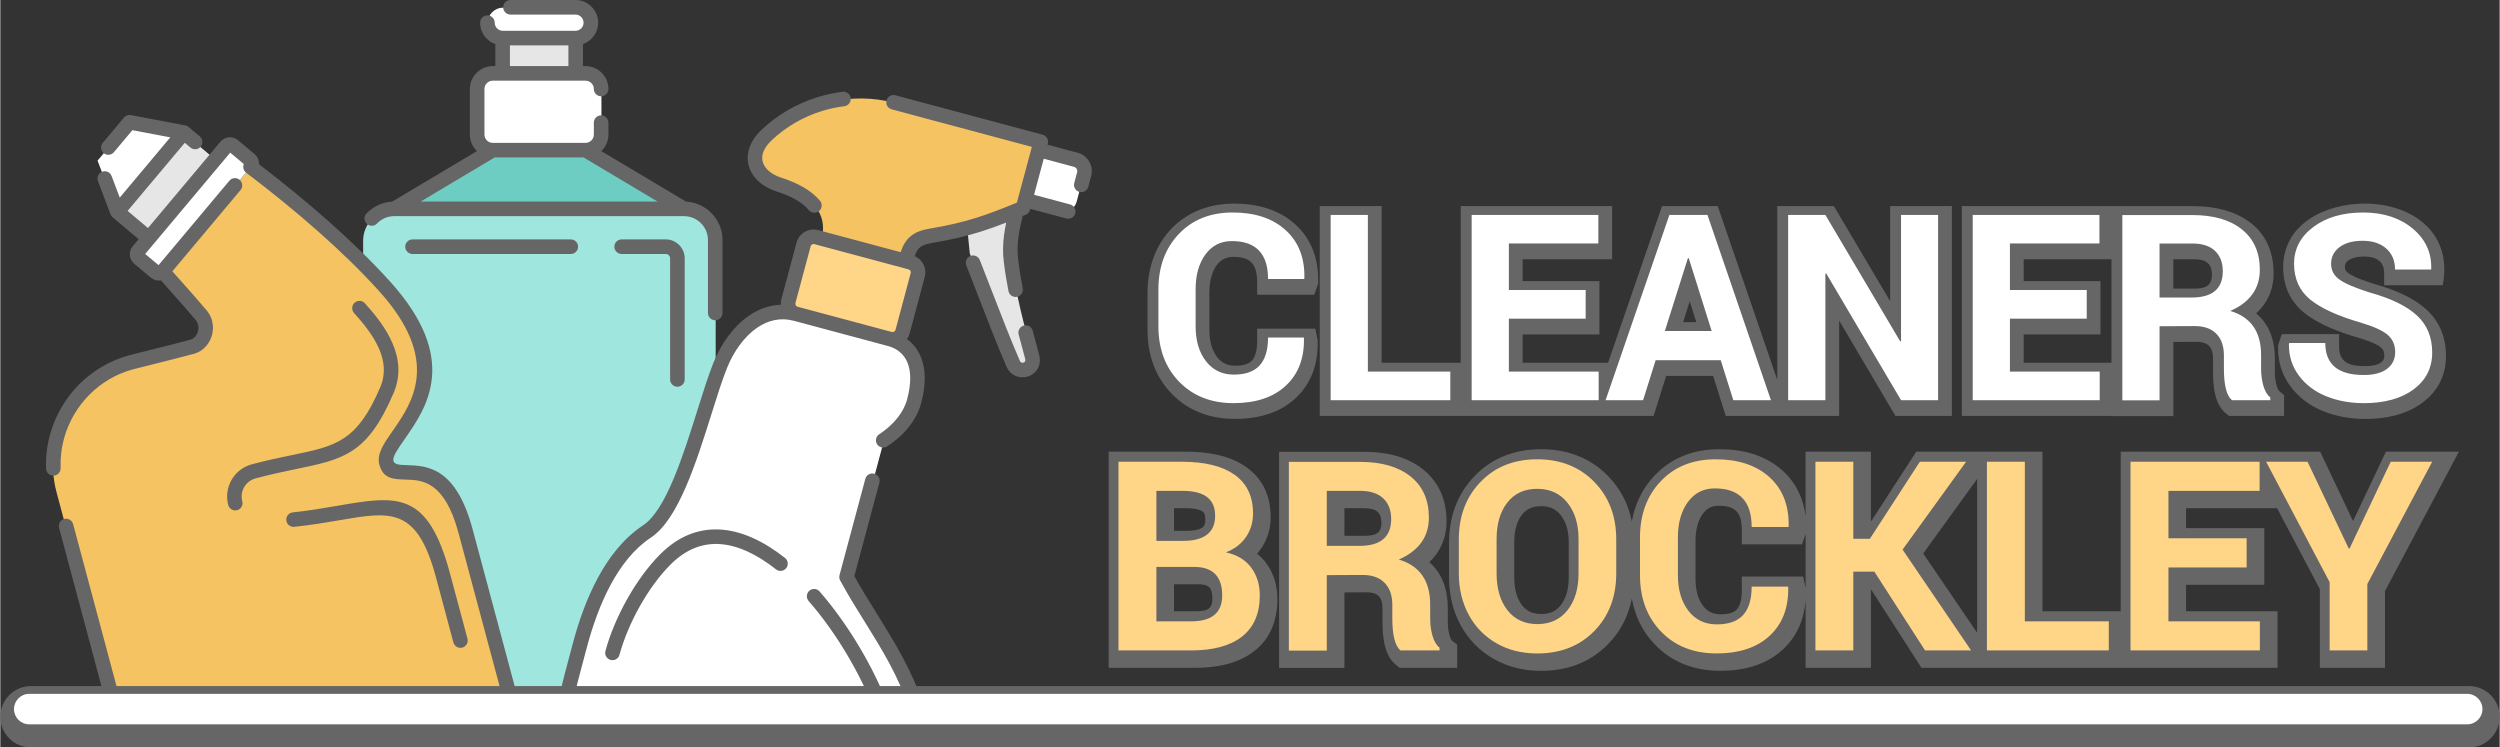
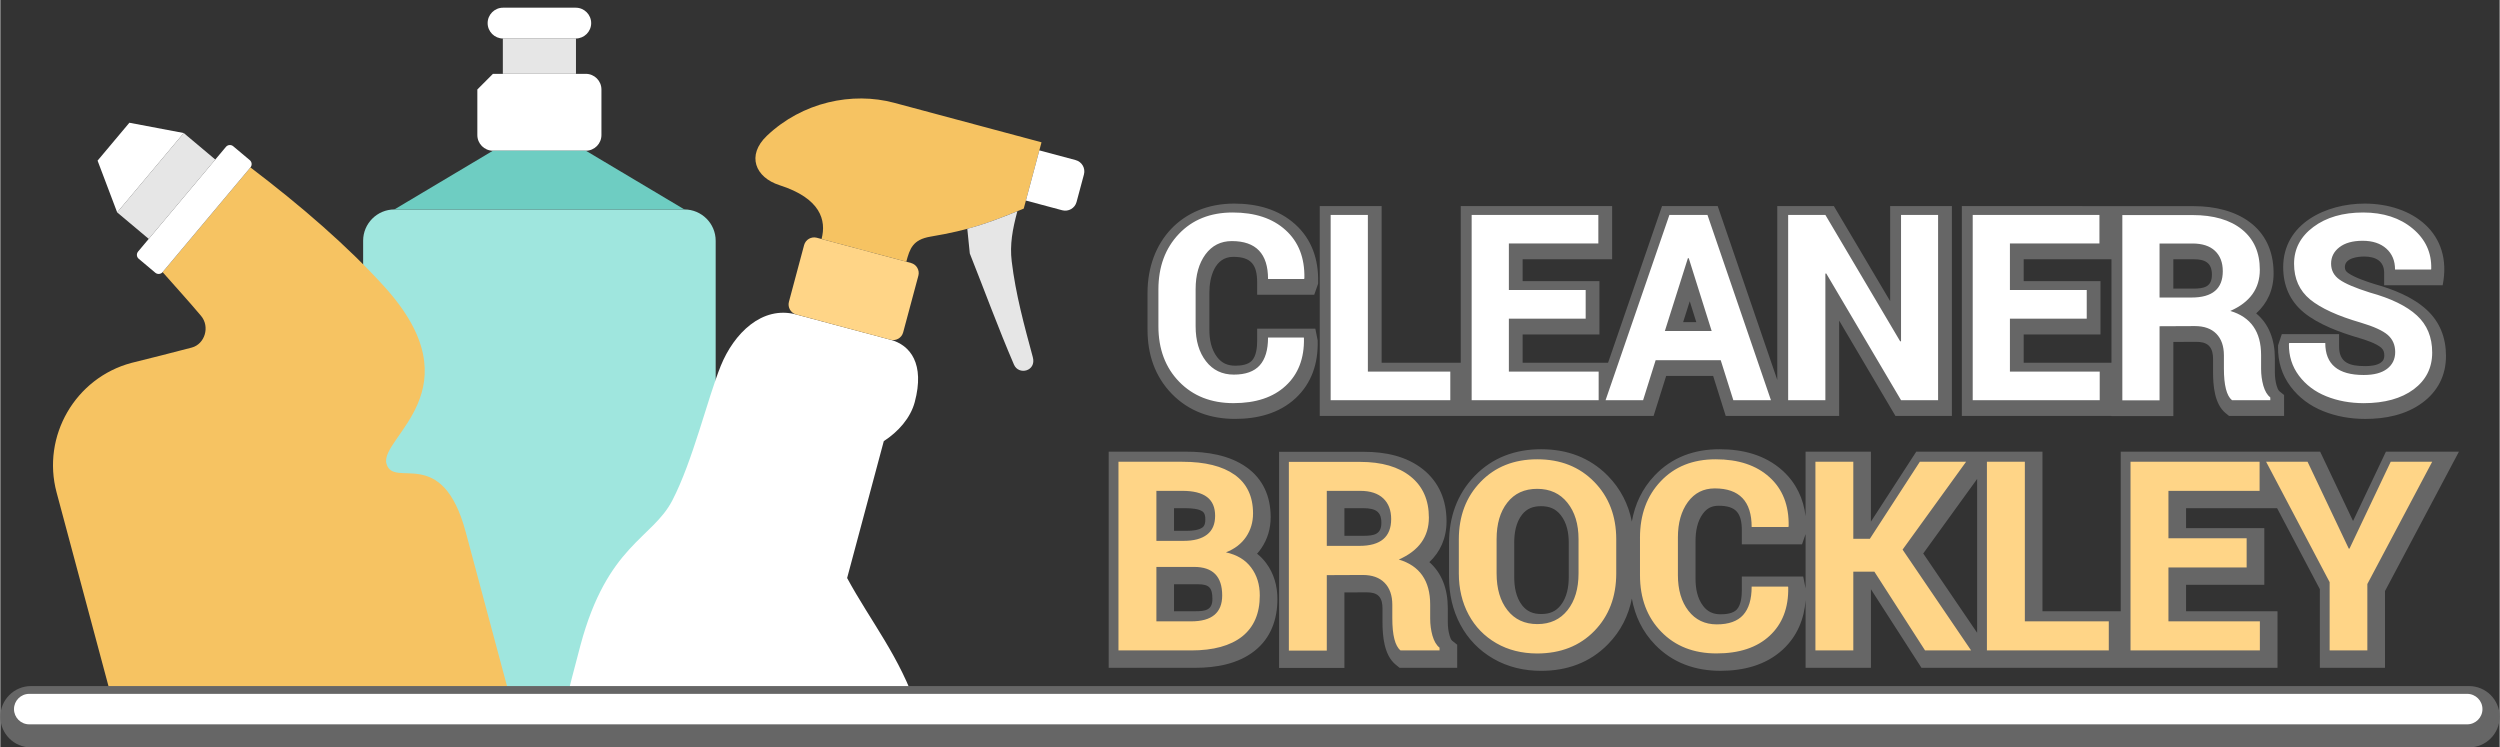
<svg xmlns="http://www.w3.org/2000/svg" xml:space="preserve" width="291px" height="87px" version="1.1" style="shape-rendering:geometricPrecision; text-rendering:geometricPrecision; image-rendering:optimizeQuality; fill-rule:evenodd; clip-rule:evenodd" viewBox="0 0 8086.3 2418.2">
  <rect x="0" y="0" width="8086.3" height="2418.2" fill="#333333" stroke="none" />
  <defs>
    <style type="text/css">
   
    .fil0 {fill:#666666}
    .fil6 {fill:#6ECDC2}
    .fil5 {fill:#9FE6DE}
    .fil4 {fill:#E6E6E6}
    .fil7 {fill:#F6C362}
    .fil8 {fill:#FFD587}
    .fil3 {fill:white}
    .fil9 {fill:#666666;fill-rule:nonzero}
    .fil1 {fill:#FFD587;fill-rule:nonzero}
    .fil2 {fill:white;fill-rule:nonzero}
   
  </style>
  </defs>
  <g id="Layer_x0020_1">
    <g id="_2810067296400">
      <path class="fil0" d="M7269.8 1461.3l235.7 0 106.4 224.4 106.4 -224.4 236.2 0 -239.2 451 0 248.3 -210.8 0 0 -254.4 -138.2 -261.9 -294.6 0 0 64.5 253.1 0 0 183.3 -253.1 0 0 85.5 295.8 0 0 183 -1151.9 0 -163.5 -254.2 0 254.2 -211.4 0 0 -218.9c-4.5,60.9 -26.9,116.3 -73.3,159.5 -55.5,51.4 -128.3,69.1 -202.3,69.1 -81,0 -153.9,-25.3 -210.8,-83.8 -41.7,-42.8 -65.7,-94 -75.7,-150.1 -10.8,55.2 -35.6,105.4 -77.1,147.8 -58.5,60 -133.2,86.2 -216.5,86.2 -54.6,0 -107.1,-11.9 -154.6,-39.3 -45.6,-26.4 -81.5,-63.2 -106.4,-109.7 -25.7,-47.9 -36.9,-100.3 -36.9,-154.5l0 -110c0,-82.3 25.2,-157.1 82.8,-216.9 58,-60.1 132.3,-86.6 215.2,-86.6 83.3,0 157.6,26.5 216.1,86.3 41.5,42.4 66.4,92.5 77.4,147.7 9.7,-55.5 33.2,-106.4 73.9,-149.2 56.1,-59.2 128.8,-84.8 209.7,-84.8 74.9,0 147.5,18.1 204.1,69.3 44.3,40.1 67.5,91 74.4,147.4l0 -208.8 211.4 0 0 226.3 146.7 -226.3 408.3 0 0 516.3 253.2 0 0 -516.3 409.5 0zm-874.1 88.3l-174.4 241.1 174.4 256.6 0 -497.7zm-555 178.4l-11.6 33.2 -194.7 0 0 -44.4c0,-55.8 -17.8,-80.5 -74.9,-80.5 -22.3,0 -38,7.9 -51.2,25.9 -18.5,25.2 -23.7,57.6 -23.7,88.1l0 122.2c0,30.9 5.5,63.2 24.8,88.2 14.6,19 32.8,26.8 56.6,26.8 16.9,0 40.2,-2.4 52.4,-15.8 13.6,-15 16,-42.8 16,-62l0 -44.4 198.6 0 7.7 38.4 0 -175.7zm-1774.7 63.4c10.8,8.6 20.5,18.5 29.2,30.1 25.5,34.2 36.6,74.2 36.6,116.7 0,66 -21.1,125.9 -73.8,167.6 -53.9,42.7 -125.3,54.8 -192.3,54.8l-279.8 0 0 -699.3 250.8 0c66.9,0 139.4,10.8 195.1,50.4 54.3,38.6 78.2,95.6 78.2,161.3 0,36.5 -9.7,70.8 -30.3,100.9 -4.2,6.2 -8.8,12 -13.7,17.5zm557.4 27.3c40.2,35.2 59.7,86.6 59.7,148.8l0 45.3c0,14.7 1.7,29.3 5.8,43.5 1.2,4.2 4.3,13.4 7.9,16.3l16.7 13.4 0 74.6 -186.4 0 -12.2 -9.9c-38.3,-31 -43.1,-93.3 -43.1,-138.9l0 -43.4c0,-13.8 -2.1,-29.7 -12.2,-40 -9.8,-10 -25.4,-12 -38.8,-12l-72.2 0.3 0 244.4 -211.4 0 0 -699.3 275.2 0c67.9,0 137.4,13.8 191.4,57.4 52.2,42.3 75.2,100.8 75.2,167.4 0,55 -20.5,99 -55.6,132.1zm-826.1 -174.4l0 73 43.7 0c14.5,0 36.6,-1.7 48.7,-11.1 7.8,-6 8.9,-16.4 8.9,-25.7 0,-9 -1,-19.5 -8.7,-25.4 -12.2,-9.3 -38.6,-10.8 -53.2,-10.8l-39.4 0zm0 246l0 87.3 68.4 0c32.6,0 55.8,-3.4 55.8,-39.4 0,-36.1 -10.2,-47.9 -46.4,-47.9l-77.8 0zm551.3 -246l0 89.2 61.4 0c34.6,0 58.2,-4.4 58.2,-42.3 0,-12.8 -2.2,-25.8 -11.9,-34.9 -10.7,-10.1 -29.9,-12 -43.9,-12l-63.8 0zm725.8 222.6l0 -111c0,-31.7 -6,-64.5 -26.3,-89.8 -16.5,-20.7 -37.1,-28.4 -63.1,-28.4 -25.5,0 -45.9,7.2 -61.8,27.5 -19.8,25.4 -25.2,59.4 -25.2,90.7l0 111c0,31.9 5.6,65.9 25.7,91.7 16,20.4 36.4,28 61.9,28 26,0 46.5,-7.7 62.7,-28.3 20.3,-25.6 26.1,-59.5 26.1,-91.4z" />
      <path class="fil1" d="M3862.4 1834.2l-122.1 0 0 176.1 112.7 0c66.8,0 100.2,-28 100.2,-83.8 0,-61.6 -30.3,-92.3 -90.8,-92.3zm-122.1 -246.1l0 161.8 88.1 0c33.2,0 58.5,-6.8 75.9,-20.4 17.4,-13.5 26,-33.7 26,-60.7 0,-27.1 -8.6,-47.3 -26,-60.6 -17.4,-13.4 -44.1,-20.1 -80.2,-20.1l-83.8 0zm112.7 516.3l-235.4 0 0 -610.4 206.5 0c73.3,0 129.8,14 169.4,42.1 39.6,28.2 59.5,69.9 59.5,125.2 0,28.6 -7.7,53.9 -22.6,75.9 -15.1,22.1 -36.7,38.8 -65.1,49.9 35.8,7.8 63,24.2 81.6,49.2 18.6,24.9 27.9,55 27.9,90.2 0,58.3 -19,102.5 -57,132.8 -38.2,30 -93,45.1 -164.8,45.1zm438.6 0.5l-122.7 0 0 -610.5 230.8 0c69.9,0 124.4,16 163.5,47.6 39.2,31.7 58.7,75.9 58.7,132.8 0,61.7 -32.4,107.1 -97.3,135.5 67.7,20.2 101.5,68.8 101.5,145.4l0 45.4c0,19.5 2.5,38 7.4,55.6 5.1,17.5 12.6,30.6 22.9,38.8l0 8.9 -126.2 0c-17.7,-14.3 -26.6,-49.1 -26.6,-104.3l0 -43.4c0,-30.4 -8.3,-54.1 -25,-71.1 -16.5,-16.9 -40.1,-25.3 -70.6,-25.3l-116.4 0.5 0 244.1zm0 -516.8l0 178 105.7 0c68.4,0 102.6,-28.9 102.6,-86.7 0,-28.6 -8.6,-50.9 -25.7,-67.1 -17.1,-16 -41.9,-24.2 -74.5,-24.2l-108.1 0zm814.5 267.1l0 -111c0,-48.4 -11.9,-87.7 -35.9,-117.6 -23.9,-30 -56.5,-45 -97.9,-45 -41.3,0 -73.5,14.8 -96.7,44.6 -23.2,29.5 -34.6,69 -34.6,118l0 111c0,49.3 11.6,89.1 35.1,119 23.4,30 55.8,45 96.9,45 41.2,0 73.6,-15 97.5,-45 23.7,-29.9 35.6,-69.7 35.6,-119zm122 -110.1l0 110.1c0,75.7 -23.7,137.9 -70.9,186.3 -47.4,48.5 -109,72.6 -184.9,72.8 -49.7,-0.2 -93.8,-11.1 -132.3,-33.4 -38.5,-22.3 -68.4,-53 -89.5,-92.3 -21,-39.2 -31.7,-83.8 -31.7,-133.4l0 -110.1c0,-75.4 23.5,-137.6 70.5,-186.1 46.7,-48.6 108,-73 183.2,-73 75.4,0 136.8,24.4 184.3,73 47.6,48.5 71.3,110.7 71.3,186.1zm438.1 152.9l117.8 0 0.5 2.4c1.3,66.1 -18.8,118.3 -60,156.5 -41,38.2 -98.4,57.2 -172.1,57.2 -73.6,0 -133.3,-23.3 -178.9,-70.3 -45.7,-46.9 -68.6,-108 -68.6,-183l0 -121.2c0,-74.6 22.5,-135.6 67.2,-182.6 44.7,-47.3 103.8,-71 177.5,-71 73.6,0 131.7,19.3 174.3,57.9 42.6,38.5 63.3,91.3 62,158.4l-0.9 2.7 -118.8 0c0,-83.1 -39.8,-124.8 -119.3,-124.8 -36.5,0 -65.4,14.6 -87,44 -21.5,29.5 -32.3,67.5 -32.3,114.4l0 122.2c0,47.5 11.3,85.9 34,115.3 22.6,29.3 53.3,44 91.8,44 38.5,0 67,-10.1 85.2,-30.3 18.3,-20.2 27.6,-50.8 27.6,-91.8zm328.9 -48.5l0 254.9 -122.6 0 0 -610.4 122.6 0 0 249.2 53.6 0 161.6 -249.2 149.7 0 -205.5 284.2 221.7 326.2 -149 0 -164 -254.9 -68.1 0zm555 -355.5l0 516.3 271.6 0 0 94.1 -394.3 0 0 -610.4 122.7 0zm717.6 247.5l0 94.5 -253 0 0 174.3 295.8 0 0 94.1 -418.5 0 0 -610.4 417.6 0 0 94.1 -294.9 0 0 153.4 253 0zm390.5 362.9l-122 0 0 -220.9 -205.5 -389.5 134.1 0 133.3 281 2.4 0 133.3 -281 134.2 0 -209.8 395.6 0 214.8z" />
      <path class="fil0" d="M6830.3 1345.7l-484.1 0 0 -679.1c250.6,0 500.3,0.4 750.6,0.4 137.9,0 258.1,65.3 258.1,217 0,54.6 -20.8,97.7 -56.4,129.9 40.8,33.9 60.5,84.4 60.5,145.9l0 44.5c0,14.9 1.7,29.5 5.8,43.8 1.4,5 4.7,14.4 9,17.9l15 11.9 0 67.8 -178 0 -11 -8.9c-36.5,-29.6 -40.8,-90 -40.8,-133.4l0 -42.6c0,-14.7 -2.5,-31 -13.2,-41.9 -10.4,-10.6 -26.4,-13 -40.7,-12.9l-74.6 0.3 0 239.9 -200.2 0 0 -0.5zm0 -172.2l0 -334.7 -284 0 0 70.8 248.5 0 0 172.5 -248.5 0 0 91.4 284 0zm-1081.2 55.7l0 -562.6 183 0 182.2 307.7 0 -307.7 199.7 0 0 679.1 -182.6 0 -182.1 -308.5 0 308.5 -367 0 -40.7 -129.4 -152 0 -40.7 129.4 -1080.1 0 0 -679.1 200.2 0 0 506.9 256 0 0 -506.9 489.8 0 0 172.2 -289.6 0 0 70.8 248.5 0 0 172.5 -248.5 0 0 91.4 276.5 0 174.6 -506.9 180 0 192.8 562.6zm-1682.8 -165.9l188.2 0 7.6 37.8 0.1 3.6c1.4,70.5 -19.3,135.1 -71.6,183.7 -53.8,49.9 -124.4,66.9 -196.1,66.9 -78.5,0 -149.2,-24.4 -204.3,-81.1 -55.4,-56.9 -78.6,-128.9 -78.6,-207.6l0 -119c0,-166.6 110.6,-288.9 280.1,-288.9 72.5,0 143,17.6 197.9,67.2 53.9,48.8 75.4,114.1 74,185.9l-0.1 6.4 -12.5 35.4 -184.7 0 0 -39.9c0,-56.8 -19.2,-82.7 -77.3,-82.7 -60.3,0 -77.3,66.3 -77.3,115.6l0 120c0,31.2 5.7,63.6 25.2,88.9 15,19.5 33.9,27.7 58.5,27.7 17.8,0 41.4,-2.6 54.2,-16.7 14.1,-15.6 16.7,-43.5 16.7,-63.4l0 -39.8zm3584.5 121.2l1 0c15.6,0 37.7,-1.9 50.7,-11.8 7.9,-6 10.6,-12.7 10.6,-22.7 0,-10.3 -2.5,-18.4 -10.3,-25.2 -16.2,-14 -51.3,-25.5 -71.5,-31.3 -59.5,-17.5 -130.6,-42.9 -179.1,-82.8 -45.2,-37.3 -66.3,-87.9 -66.3,-146.2 0,-141.4 139,-205.8 263.4,-205.8 154.9,0 286.5,95.6 252.5,264.3l-189.2 0 0 -39.9c0,-39.7 -29.1,-53.1 -64.9,-53.1 -21.6,0 -62.3,5.2 -62.3,34 0,9 3.3,14 10.6,19.2 21.5,15.4 62.3,28.6 86.1,36.1 58.6,16.3 122.5,41.2 167.9,82.9 43.2,39.6 62.6,91.3 62.6,149.5 0,62.5 -26.1,114 -76.2,151.2 -53.5,39.6 -119.8,52.5 -185.1,52.5 -46.7,0 -92.7,-7.7 -136.1,-25.2 -42.2,-17 -78,-43.1 -105.4,-79.6 -28.1,-37.3 -41.2,-80.8 -40.5,-127.5l0.1 -6.1 12 -35.9 185.3 0 0 39.8c0,53.9 35.5,63.6 84.1,63.6zm-2184.9 -209.8l-21.4 67.5 42.6 0 -21.2 -67.5zm1564.6 -135.9l0 95 64 0c36,0 60.8,-5.7 60.8,-45.2 0,-38.8 -22.7,-49.8 -58.5,-49.8l-66.3 0z" />
      <path class="fil2" d="M4101.5 1092l115.7 0 0.5 2.4c1.3,64.9 -18.4,116.2 -58.9,153.6 -40.3,37.5 -96.6,56.3 -169,56.3 -72.3,0 -130.8,-23 -175.7,-69.1 -44.8,-46 -67.3,-106 -67.3,-179.7l0 -119c0,-73.3 22.1,-133.1 65.9,-179.3 43.9,-46.4 102,-69.7 174.3,-69.7 72.3,0 129.4,18.9 171.2,56.9 41.9,37.8 62.2,89.6 60.9,155.5l-0.9 2.7 -116.7 0c0,-81.7 -39,-122.6 -117.1,-122.6 -35.8,0 -64.2,14.4 -85.5,43.2 -21,28.9 -31.7,66.3 -31.7,112.3l0 120c0,46.7 11.1,84.3 33.5,113.2 22.1,28.7 52.3,43.3 90.1,43.3 37.8,0 65.7,-10 83.7,-29.9 17.9,-19.8 27,-49.8 27,-90.1zm323 -396.7l0 507 266.7 0 0 92.4 -387.1 0 0 -599.4 120.4 0zm704.7 243l0 92.8 -248.5 0 0 171.2 290.5 0 0 92.4 -410.9 0 0 -599.4 409.9 0 0 92.5 -289.5 0 0 150.5 248.5 0zm477.7 356.4l-40.8 -129.4 -210.5 0 -40.6 129.4 -121.4 0 206.5 -599.4 123.1 0 205.4 599.4 -121.7 0zm-147 -459.3l-74.5 235.5 151.4 0 -74.1 -235.5 -2.8 0zm809.5 -140.1l0 599.4 -119.9 0 -242 -409.9 -2.8 0.5 0 409.4 -120.4 0 0 -599.4 120.4 0 242.1 409.1 2.7 -0.5 0 -408.6 119.9 0zm480.9 243l0 92.8 -248.5 0 0 171.2 290.5 0 0 92.4 -410.9 0 0 -599.4 410 0 0 92.5 -289.6 0 0 150.5 248.5 0zm235.6 356.9l-120.4 0 0 -599.4 226.7 0c68.5,0 122.1,15.6 160.5,46.7 38.4,31.1 57.6,74.5 57.6,130.4 0,60.6 -31.8,105.1 -95.5,133.1 66.5,19.8 99.6,67.4 99.6,142.7l0 44.5c0,19.2 2.5,37.4 7.3,54.7 5,17.2 12.4,30 22.5,38.1l0 8.7 -124 0c-17.3,-14 -26.1,-48.2 -26.1,-102.4l0 -42.6c0,-29.9 -8.1,-53.1 -24.5,-69.9 -16.2,-16.5 -39.3,-24.8 -69.3,-24.8l-114.4 0.5 0 239.7zm0 -507.4l0 174.8 103.9 0c67.2,0 100.7,-28.5 100.7,-85.2 0,-28.1 -8.4,-49.9 -25.3,-65.9 -16.7,-15.7 -41,-23.7 -73,-23.7l-106.3 0zm660.2 425.4l1 0c32.3,0 57.3,-6.5 74.8,-19.8 17.5,-13.3 26.4,-31.4 26.4,-54.5 0,-23 -8.2,-41.4 -24.1,-55.3 -16.1,-13.9 -44.8,-27 -86.4,-39.5 -75.2,-21.7 -130.2,-46.9 -164.9,-75.3 -34.5,-28.6 -51.8,-67 -51.8,-115.4 0,-48.3 20.9,-88.1 62.6,-119.2 41.8,-31.1 95.4,-46.7 160.9,-46.7 65.4,0 118.8,17.4 160.3,52 41.4,34.5 61.4,78 60,130.1l-0.5 2.4 -116.6 0c0,-28.5 -9.4,-50.9 -28.3,-67.8 -18.7,-16.7 -44.2,-25.2 -76.5,-25.2 -32.3,0 -57.5,7.1 -75.3,21 -17.8,13.7 -26.8,31.5 -26.8,52.9 0,21.6 9,38.8 27.3,51.7 18.1,13 50.9,27 98.5,42 68.1,18.9 118.6,43.4 151.7,73.9 33.1,30.3 49.6,70.3 49.6,120.1 0,49.7 -20,89.3 -60.1,119.2 -40.1,29.6 -93.8,44.5 -161.3,44.6 -44.2,-0.1 -84.7,-7.5 -121.2,-22.3 -36.7,-14.7 -66.1,-36.9 -88.4,-66.5 -22.2,-29.6 -33.1,-63.9 -32.5,-103l0.9 -2.8 116.7 0c0,69.1 41.4,103.4 124,103.4z" />
      <g>
        <g>
-           <path class="fil3" d="M1593.8 238.9l300.5 0c27.8,0 50.5,22.8 50.5,50.6l0 147.5c0,27.8 -22.7,50.6 -50.5,50.6l-300.5 0c-27.8,0 -50.5,-22.8 -50.5,-50.6l0 -147.5c0,-27.8 22.7,-50.6 50.5,-50.6z" />
+           <path class="fil3" d="M1593.8 238.9l300.5 0c27.8,0 50.5,22.8 50.5,50.6l0 147.5c0,27.8 -22.7,50.6 -50.5,50.6l-300.5 0c-27.8,0 -50.5,-22.8 -50.5,-50.6l0 -147.5z" />
          <polygon class="fil4" points="1625.8,124.6 1862.4,124.6 1862.4,238.9 1625.8,238.9 " />
          <path class="fil3" d="M1626.4 124.6l235.3 0c27.5,0 49.9,-22.4 49.9,-49.8l0 0c0,-27.5 -22.4,-49.9 -49.9,-49.9l-235.3 0c-27.4,0 -49.8,22.4 -49.8,49.9l0 0c0,27.4 22.4,49.8 49.8,49.8z" />
          <path class="fil5" d="M1274.8 677.7l938.5 0c55.6,0 101.1,45.4 101.1,101l0 1515.5 -1140.6 0 0 -1515.5c0,-55.6 45.4,-101 101,-101z" />
          <polygon class="fil6" points="2213.3,677.7 1274.8,677.7 1593.8,487.6 1894.3,487.6 " />
        </g>
        <g>
          <path class="fil3" d="M2575.1 1017.5l304.9 81.7c64.4,17.2 111.6,78.1 78.5,201.7 -13.9,51.9 -53.5,96.1 -100.2,126.4 -39.5,147.6 -79.1,295.2 -118.6,442.8 74.8,138.3 173,258.1 226.9,424.1l-1142.9 0c16.7,-67.2 34.3,-135.6 53.2,-206.4 86.9,-324.4 232.8,-344.5 297.2,-468.6 66.6,-128.5 113.8,-329.2 156.7,-435.4 42.5,-104.9 133.5,-196 244.3,-166.3z" />
          <path class="fil7" d="M2931.1 846.8c-91.4,-24.5 -182.8,-48.9 -274.2,-73.4 16.3,-60.6 -2.9,-131.7 -135.8,-174.2 -79,-25.3 -107.5,-96.6 -41.1,-159.8 115,-109.3 276.3,-143.1 411.9,-106.8 158.9,42.6 317.8,85.2 476.7,127.8 -19.1,71.5 -38.3,143 -57.5,214.5 -110.3,45.3 -173.2,69.1 -301.7,90.7 -57.3,9.7 -66.9,38.7 -78.3,81.2z" />
          <path class="fil4" d="M3290.5 683.3c-15.9,59.3 -24.8,108.1 -18.3,162.1 12.7,106.3 40.4,207 68.3,310.3 12.2,45 -45.6,59.9 -61.1,23.8 -50.9,-118.4 -95.2,-239.6 -142.8,-359.4l-8.1 -79.8c55,-14.7 101.9,-32.5 162,-57z" />
          <path class="fil3" d="M3361.6 486.5l117.5 31.5c20.2,5.4 32.2,26.2 26.8,46.4l-23.9 89.1c-5.3,20.1 -26.2,32.2 -46.4,26.8l-117.5 -31.5 43.5 -162.3z" />
          <path class="fil8" d="M2641.6 769.2l304.9 81.7c17.8,4.8 28.5,23.3 23.7,41.1l-49.2 183.4c-4.7,17.9 -23.2,28.5 -41,23.8l-304.9 -81.7c-17.8,-4.8 -28.5,-23.3 -23.7,-41.1l49.1 -183.4c4.8,-17.9 23.3,-28.5 41.1,-23.8z" />
        </g>
        <path class="fil7" d="M619.4 1124.5c-64.9,17.4 -130.3,33.2 -195.5,49.7 -181.7,48.7 -290.6,237.3 -241.9,419l187.8 701 1289.4 0 -153.4 -572.5c-76.9,-287.2 -234,-137.7 -256.6,-221.9 -22.5,-84.3 294.9,-240.1 -7.3,-573 -118.4,-130.5 -268.7,-260.5 -432.7,-385.1 -94.7,112.9 -189.4,225.8 -284.2,338.7 41.5,47.2 84,93.5 124.4,141.6 29.5,35.2 12.2,91.2 -30,102.5z" />
        <polygon class="fil4" points="695.5,516.2 480.1,772.9 378,687.2 593.4,430.4 " />
        <polygon class="fil3" points="417.5,397.1 314.6,519.7 378,687.2 593.4,430.4 " />
        <path class="fil3" d="M729.9 475.2l-284.2 338.7c-5.9,7 -5,17.6 2.1,23.4l53.7 45.2c7.1,5.9 17.6,4.9 23.5,-2.1l284.2 -338.7c5.9,-7 5,-17.6 -2,-23.5l-53.8 -45.1c-7,-5.9 -17.6,-5 -23.5,2.1z" />
      </g>
-       <path class="fil9" d="M2652.1 649.7c8.2,10.1 6.8,24.9 -3.2,33.2 -10,8.3 -24.9,6.9 -33.1,-3.1 -9.4,-11.4 -22.5,-22.4 -39.9,-32.6 -17,-10.1 -38,-19.3 -63.6,-27.5 -27.1,-8.7 -49.4,-22.3 -65.4,-39.2 -12.9,-13.6 -21.9,-29.3 -26.2,-46.3 -4.3,-17.2 -3.8,-35.5 2.2,-54.1 6.4,-20.2 19.2,-40.4 39.3,-59.5 26.4,-25 54.9,-46.3 84.9,-63.8 31.1,-18.1 64,-32.3 97.7,-42.7 13.4,-4.1 26.7,-7.6 39.8,-10.4 13.6,-2.9 27.1,-5.2 40.4,-6.8 12.9,-1.6 24.7,7.6 26.3,20.5 1.5,12.9 -7.7,24.7 -20.6,26.3 -12.3,1.5 -24.5,3.5 -36.3,6.1 -12.2,2.6 -24.2,5.7 -35.8,9.2 -30,9.3 -59.6,22.1 -87.7,38.5 -27.1,15.8 -52.8,34.9 -76.3,57.2 -14.1,13.4 -22.9,26.9 -27,39.7 -3.1,9.8 -3.4,19.4 -1.2,28.3 2.3,9.1 7.3,17.7 14.6,25.4 10.7,11.3 26.3,20.6 45.7,26.8 29.2,9.3 53.3,20.1 73.1,31.7 22.4,13.2 39.5,27.8 52.3,43.1zm-1384.3 2.6l274.3 -163.5 -1.2 -1.2c-13.4,-13.4 -21.8,-31.9 -21.8,-52.3l0 -147.4c0,-20.3 8.4,-38.9 21.8,-52.3 13.4,-13.4 31.9,-21.8 52.3,-21.8l8.3 0 0 -71.2c-10.5,-3.7 -19.9,-9.7 -27.6,-17.4 -13.3,-13.3 -21.6,-31.6 -21.6,-51.8 0,-13 10.6,-23.6 23.6,-23.6 13.1,0 23.6,10.6 23.6,23.6 0,7.2 3,13.7 7.7,18.5 4.6,4.6 10.9,7.5 17.9,7.7l0.3 0 0.3 0 235.1 0 0.3 0 0.4 0c6.9,-0.2 13.2,-3.1 17.8,-7.7l0.9 -0.9c4.2,-4.6 6.8,-10.8 6.8,-17.6 0,-7.2 -3,-13.8 -7.7,-18.5 -4.8,-4.8 -11.3,-7.7 -18.5,-7.7l-210.3 0c-13,0 -23.5,-10.6 -23.5,-23.6 0,-13 10.5,-23.6 23.5,-23.6l210.3 0c20.2,0 38.6,8.3 51.8,21.6 13.3,13.2 21.6,31.6 21.6,51.8 0,19.4 -7.7,37.1 -20.2,50.3l-1.4 1.5c-7.7,7.7 -17.1,13.7 -27.5,17.4l0 71.2 8.2 0c20.4,0 39,8.4 52.4,21.7l1.4 1.6c12.5,13.2 20.3,31.2 20.3,50.8 0,13 -10.6,23.6 -23.6,23.6 -13,0 -23.6,-10.6 -23.6,-23.6 0,-7 -2.7,-13.4 -7,-18.2l-0.9 -0.8c-4.9,-4.9 -11.6,-7.9 -19,-7.9l-31.8 0 -236.4 0 -31.9 0c-7.4,0 -14.1,3 -19,7.9 -4.9,4.8 -7.9,11.6 -7.9,19l0 147.4c0,7.4 3,14.1 7.9,19 4.9,4.8 11.6,7.9 19,7.9l300.1 0 0 0 0.3 0 0.1 0 0.1 0c7.2,-0.2 13.8,-3.2 18.6,-7.9 4.8,-4.9 7.8,-11.6 7.8,-19l0 -38.6c0,-13 10.6,-23.6 23.6,-23.6 13,0 23.6,10.6 23.6,23.6l0 38.6c0,20.3 -8.3,38.8 -21.7,52.2l-0.1 0.1 -1.2 1.2 274.3 163.5c31.6,1.7 60.1,15.3 81.2,36.4 22.7,22.5 36.7,53.7 36.7,87.9l0 236c0,13 -10.6,23.6 -23.6,23.6 -13,0 -23.6,-10.6 -23.6,-23.6l0 -236c0,-21.2 -8.7,-40.6 -22.7,-54.6 -14,-14 -33.4,-22.7 -54.7,-22.7l-937.5 0 0 0 -0.5 0c-10.6,0 -20.7,2.2 -29.8,6.1 -9.6,4.1 -18.4,10.2 -25.6,17.8 -9,9.3 -23.9,9.6 -33.2,0.6 -9.4,-9 -9.7,-23.9 -0.7,-33.2 11.6,-12 25.5,-21.8 41.1,-28.5 13.1,-5.6 27.3,-9 42,-9.8zm858.7 -0.2l-239.5 -142.8 -287.5 0 -239.5 142.8 766.5 0zm-792.9 169.6c-13,0 -23.6,-10.6 -23.6,-23.6 0,-13 10.6,-23.6 23.6,-23.6l512.1 0c13,0 23.5,10.6 23.5,23.6 0,13 -10.5,23.6 -23.5,23.6l-512.1 0zm676.6 0c-13.1,0 -23.6,-10.6 -23.6,-23.6 0,-13 10.5,-23.6 23.6,-23.6l142.7 0c16.8,0 32.1,6.9 43.2,18 11.2,11.1 18.1,26.4 18.1,43.3l0 391.8c0,13 -10.6,23.6 -23.6,23.6 -13,0 -23.6,-10.6 -23.6,-23.6l0 -391.8c0,-3.9 -1.6,-7.4 -4.2,-10 -2.4,-2.6 -6,-4.1 -9.9,-4.1l-142.7 0zm-172.3 -674.9l-189.2 0 0 67 189.2 0 0 -67zm-693.4 866c-8.7,-9.6 -8,-24.5 1.6,-33.3 9.6,-8.7 24.5,-8 33.2,1.6 34.1,37.5 68.4,80.7 89.1,128.5 21.8,50.2 28.3,104.6 4.2,161.3 -84.7,198.9 -161.9,214.9 -316.9,246.9 -37.6,7.8 -80.1,16.6 -130.2,30 -16,4.3 -28.9,14.8 -36.6,28.2 -7.7,13.4 -10.4,29.8 -6.1,45.8 3.4,12.6 -4.1,25.5 -16.7,28.8 -12.5,3.4 -25.4,-4.1 -28.8,-16.6 -7.6,-28.6 -2.9,-57.7 10.9,-81.6 13.7,-23.7 36.4,-42.3 64.8,-50l0.4 -0.1c49.6,-13.3 93.9,-22.5 133,-30.5 138.8,-28.7 207.9,-43 282.9,-219.3 18.3,-43.1 13,-85.1 -4,-124.3 -18,-41.5 -49.4,-80.8 -80.8,-115.4zm-193.5 691.7c-12.9,1.3 -24.5,-8.1 -25.8,-21 -1.3,-12.9 8.1,-24.5 21,-25.8 52.7,-5.6 100.7,-13.8 143.6,-21.2 194.1,-33.3 292.9,-50.2 365.3,219.8l56.3 210.1c3.3,12.5 -4.2,25.4 -16.7,28.8 -12.6,3.4 -25.5,-4.1 -28.9,-16.7l-56.2 -210.1c-61.3,-228.4 -145.8,-213.9 -311.8,-185.4 -43.2,7.4 -91.5,15.7 -146.8,21.5zm730.3 579.9c3.3,12.6 -4.2,25.5 -16.7,28.9 -12.6,3.3 -25.5,-4.2 -28.8,-16.7l-153.3 -571.9c-45.3,-169.2 -118.6,-171.5 -170,-173 -41.7,-1.3 -73.9,-2.3 -86.3,-48.7 -9.1,-34.1 14.1,-67.4 43.6,-109.7 62.4,-89.3 158.9,-227.6 -45.6,-452.9 -58.7,-64.8 -125.2,-129.2 -197.2,-192.8 -72,-63.6 -149.5,-126.5 -230.3,-187.9 -0.9,-0.6 -1.6,-1.2 -2.4,-1.8 -8.1,-6.8 -10.5,-18 -6.6,-27.2l-43.9 -36.9 -244.7 291.6 -0.4 0.5 -0.4 0.4 0 0.1 -29.6 35.2 43.2 36.2 229.1 -273.1c8.4,-10 23.2,-11.3 33.2,-3 10,8.4 11.3,23.2 2.9,33.2l-220.6 262.9 27.8 31.2c28,31.5 56.2,63 83.5,95.6 8.4,10 14,21.3 17.2,33 4.4,16.5 3.8,33.9 -1.1,49.7 -5,16 -14.3,30.6 -27.1,41.4 -8.8,7.3 -19.2,13 -30.9,16.1 -43.1,11.5 -86.8,22.5 -130.5,33.4l-65.5 16.5c-55.1,14.8 -102.9,43.5 -140.7,81.2 -39.5,39.3 -68.2,88.5 -83,142.1 -4.2,15.4 -7.4,31.4 -9.3,47.8 -1.9,16.2 -2.5,32.6 -1.9,48.7 0.4,13 -9.7,23.9 -22.7,24.3 -12.9,0.5 -23.8,-9.6 -24.3,-22.6 -0.7,-19 0,-37.6 2.1,-55.7 2.2,-18.5 5.8,-36.9 10.8,-55 17,-61.5 49.9,-117.9 95.1,-163 43.5,-43.3 98.4,-76.2 161.5,-93.3l66.5 -16.7c43.2,-10.8 86.4,-21.6 129.7,-33.2 4.9,-1.3 9.2,-3.6 12.9,-6.7 5.8,-4.9 10,-11.6 12.3,-19.1 2.4,-7.6 2.7,-15.9 0.6,-23.7 -1.4,-5.3 -4,-10.5 -7.9,-15 -26.7,-31.9 -54.6,-63.2 -82.5,-94.5 -9.1,-10.2 -17.8,-20 -29.5,-33.2 -1.1,0.2 -2.3,0.3 -3.4,0.4 -9,0.8 -18.5,-1.5 -26.5,-7.2 -1.3,-0.7 -2.5,-1.7 -3.7,-2.8l-52.8 -44.3c-8.5,-7.2 -13.4,-17.2 -14.2,-27.3 -0.9,-10.3 2.1,-20.8 9.2,-29.3l19.3 -22.9 -84 -70.5c-3.5,-2.9 -5.9,-6.6 -7.3,-10.6l-40.4 -106.8c-4.5,-12.2 1.6,-25.8 13.7,-30.3 12.2,-4.6 25.8,1.5 30.4,13.7l26.5 70 163.5 -194.9 -122.7 -23.2 -59.8 71.3c-8.3,9.9 -23.2,11.3 -33.1,2.9 -10,-8.3 -11.3,-23.2 -3,-33.1l68.7 -81.9c5.3,-6.3 13.7,-9.6 22.4,-8l174.7 33.1 0.2 0 0 0 0.6 0.1 0 0 0.2 0.1 0.3 0 0.1 0 0.8 0.2 0.2 0.1 0.1 0 0.2 0.1 0.2 0 0.1 0 0.1 0.1 0.2 0 0.2 0.1 0.1 0 0.3 0.1 0.2 0.1 0 0 0.5 0.2 0.8 0.2 0.2 0.1 0.1 0.1 0.1 0 0.2 0.1 0.2 0 0.1 0.1 0 0 0.2 0.1 0.2 0.1 0.1 0 0.1 0.1 0.2 0.1 0.2 0.1 0 0 0.1 0.1 0.2 0.1 0.2 0.1 0 0 0.2 0.1 0.3 0.1 0 0.1 0.2 0.1 0.5 0.3 0.2 0.1 0.2 0.1 0 0 0.2 0.1 0.1 0.1 0.1 0.1 0.1 0 0.4 0.3 0 0 0.5 0.4 0 0 0.8 0.6 0.2 0.1 0 0.1 0.4 0.3 0.1 0.1 35.9 30.1c9.9,8.3 11.3,23.2 2.9,33.2 -8.3,9.9 -23.2,11.2 -33.1,2.9l-18.4 -15.4 -185 220.3 66 55.4 234.4 -279.3c7.3,-8.6 17.2,-13.4 27.4,-14.3 10.1,-0.9 20.8,2.2 29.2,9.3l53.8 45c8.5,7.2 13.3,17.2 14.2,27.4 0.1,1.8 0.2,3.7 0.1,5.5 77.7,59.4 152.1,120.1 221.3,181.2 73.7,65.1 141.4,130.7 201,196.3 229.6,253.1 120,410.1 49.2,511.5 -22.4,32.2 -40.1,57.5 -36.6,70.6 3.4,12.7 20.3,13.2 42.1,13.9 66,2 159.9,4.9 214.2,207.8l153.3 571.9zm-1491.3 -576.6c-3.4,-12.5 4.1,-25.4 16.7,-28.8 12.5,-3.4 25.4,4.1 28.8,16.7l157.7 588.7c3.4,12.6 -4.1,25.5 -16.6,28.9 -12.6,3.3 -25.5,-4.2 -28.9,-16.7l-157.7 -588.8zm1813.2 410.6c-3.3,12.6 -16.2,20 -28.8,16.7 -12.6,-3.4 -20,-16.3 -16.7,-28.8 14.4,-53.8 39.6,-113.7 71.5,-170.1 30.3,-53.5 66.8,-104 105.9,-143.1 58.9,-59 123.1,-82.5 188.8,-80.1 72.7,2.7 145.9,37.8 214.8,92.2 10.2,8.1 11.9,22.8 3.9,33 -8,10.2 -22.8,11.9 -33,3.9 -61.4,-48.5 -125.5,-79.8 -187.3,-82.1 -52.8,-2 -105.1,17.6 -153.8,66.4 -36.2,36 -70,83 -98.4,133 -29.8,52.8 -53.4,108.9 -66.9,159zm611.9 -174c-8.4,-9.8 -7.4,-24.7 2.4,-33.1 9.8,-8.5 24.7,-7.5 33.2,2.4 46.7,53.7 89.6,114.2 126.4,175.6 39.2,65.3 71.7,131.9 94.5,192.8 4.6,12.1 -1.5,25.7 -13.7,30.3 -12.1,4.6 -25.7,-1.6 -30.3,-13.7 -21.9,-58.4 -53.1,-122.4 -90.8,-185.3 -35.5,-59.2 -76.8,-117.4 -121.7,-169zm-769.4 351.6c-3.1,12.6 -15.8,20.4 -28.4,17.3 -12.6,-3 -20.4,-15.7 -17.3,-28.3 22.5,-92.1 26.1,-105.5 48.7,-190l4.5 -16.7c18.1,-67.7 43.8,-141.6 79.9,-208.6 36.7,-68.1 84.4,-129.2 146.3,-170 74.2,-48.8 130,-226.6 176.4,-374.2 18.3,-58.2 35.2,-112 51.8,-153 24.5,-60.5 64.4,-117 115,-151.5 30.7,-20.9 65.3,-33.8 102.5,-35.1 -0.3,-5.9 0.3,-11.9 1.8,-17.9l49.2 -183.2c4,-15.2 13.9,-27.3 26.5,-34.6l1.7 -0.9c12.4,-6.6 27.1,-8.8 41.6,-4.9l267 71.5c4.7,-14.3 10.4,-27.2 19.7,-38.8 14.5,-18.2 35.7,-30.9 70.8,-36.8 63,-10.6 109.8,-21.7 154.4,-35.7 38.7,-12.2 75.7,-26.5 120,-44.5 0.9,-0.4 1.8,-0.8 2.8,-1.1l8.3 -3.4 3.9 -14.3 0.1 -0.6 43.5 -162.1 0.1 -0.6 0.8 -2.8 -453.5 -121.5c-12.6,-3.3 -20,-16.2 -16.7,-28.8 3.4,-12.6 16.3,-20 28.8,-16.7l476.3 127.6c12.5,3.4 20,16.3 16.7,28.9l-0.9 3.3 97.9 26.3c32.6,8.7 52.1,42.5 43.4,75.1l-9.3 34.8c-3.3,12.5 -16.2,20 -28.8,16.7 -12.6,-3.4 -20,-16.3 -16.7,-28.9l9.3 -34.7c2,-7.6 -2.5,-15.5 -10.1,-17.5l-97.9 -26.3 -31.3 116.7 116.6 31.2c12.6,3.4 20.1,16.3 16.7,28.9 -3.3,12.5 -16.2,20 -28.8,16.6l-116.7 -31.2 -0.9 3.3c-2.1,7.9 -8,13.8 -15.2,16.2l-8.3 3.4c-6.3,24.6 -11.3,47.2 -14,68.6 -3.2,24.4 -3.7,48.2 -0.7,73.3 2,16.5 4.1,31.9 6.5,46.3 2.3,14.4 5.1,29.8 8.2,45.9 2.5,12.8 -5.8,25.1 -18.6,27.6 -12.7,2.5 -25.1,-5.8 -27.6,-18.6 -2.9,-14.8 -5.7,-30.6 -8.5,-47.5 -2.7,-16.8 -5,-33 -6.8,-48.2 -3.4,-28.7 -2.8,-56.3 0.9,-84.7 1.7,-13.6 4.2,-27.3 7.1,-41.2 -28.7,11.2 -55.3,20.9 -82.6,29.4 -46.5,14.6 -95.3,26.2 -160.6,37.2 -22.1,3.8 -34.4,10.5 -41.8,19.7 -4.6,5.8 -8.1,13.4 -11.1,22.3 11.5,5 20.8,13.5 26.8,23.9l0.8 1.7c6.7,12.3 8.8,27.1 5,41.6l-49.1 183.2c-1.8,6.6 -4.7,12.7 -8.4,18 19.7,14.3 35.7,34.3 45.9,60.5 14.2,36.5 16.5,84.9 -0.1,146.7 -7.5,27.9 -21.5,53.7 -39.7,76.8 -19.4,24.6 -43.9,45.9 -70.3,63.2 -10.9,7 -25.5,4 -32.6,-6.9 -7,-10.9 -3.9,-25.5 7,-32.5 22.2,-14.5 42.8,-32.5 59,-53 14.4,-18 25.3,-38.1 31.1,-59.7 13.8,-51.4 12.6,-90 1.8,-117.6 -11.7,-30 -35.6,-47.6 -63.6,-55.1l-304.6 -81.6 0 0c-43.6,-11.7 -83.8,-1.4 -118.2,22 -42.6,29 -76.6,77.6 -97.8,130.1 -15.8,38.9 -32.5,92 -50.5,149.5 -48.7,154.9 -107.3,341.3 -195.6,399.5 -54.5,35.8 -97.2,91 -130.7,153 -34,63.3 -58.4,133.6 -75.8,198.4l-4.5 16.8c-23.5,87.8 -27.2,101.7 -48.5,188.8zm952.9 -746.8c3.3,-12.5 16.2,-20 28.8,-16.6 12.6,3.3 20,16.2 16.7,28.8l-81.1 302.4c22.7,41.2 47.6,81.2 72.7,121.5 56.7,90.9 114.1,183 151.3,298 4,12.4 -2.8,25.6 -15.2,29.6 -12.4,4 -25.6,-2.9 -29.6,-15.2 -35.3,-109.1 -91.3,-198.9 -146.5,-287.5 -26.8,-43.1 -53.5,-86 -78.1,-131.4 -3.1,-5.2 -4.2,-11.7 -2.5,-18.1l83.5 -311.5zm139.7 -677.7l-14.7 -3.9 -0.6 -0.2 -0.6 -0.2 -288.6 -77.3c-2.5,-0.6 -4.9,-0.4 -7,0.6l-0.6 0.4c-2.2,1.3 -3.9,3.4 -4.6,6l-49.1 183.2c-0.8,2.7 -0.3,5.5 0.9,7.7 1.2,2.1 3.3,3.7 5.8,4.5l0.2 0 0.1 0 0 0.1 304.5 81.6 0.2 0 0.1 0 0.1 0c2.3,0.6 4.6,0.3 6.6,-0.7l0.6 -0.3c2.2,-1.3 4,-3.4 4.7,-6.1l49 -183.2c0.7,-2.4 0.4,-4.9 -0.6,-6.9l-0.3 -0.6c-1.3,-2.2 -3.4,-4 -6.1,-4.7zm356.3 210.4c-3.3,-12.6 4.3,-25.4 16.9,-28.7 12.5,-3.2 25.4,4.3 28.6,16.9l20.7 77.1c6.6,24.3 -0.3,43.9 -13.3,57 -6.1,6.1 -13.6,10.7 -21.6,13.4 -7.9,2.7 -16.3,3.7 -24.7,2.8 -18.7,-1.9 -36.7,-12.9 -45.8,-34.1 -33.2,-77.3 -58.7,-143.4 -86,-214.1 -14.2,-37 -29,-75.2 -44.2,-113.6 -4.8,-12 1.1,-25.7 13.2,-30.5 12,-4.7 25.7,1.1 30.5,13.2 17,43 30.9,79.1 44.4,114 26.6,68.9 51.4,133.5 85.3,212.4 1.6,3.7 4.5,5.6 7.4,5.9 1.6,0.1 3.3,0 4.8,-0.6 1.3,-0.4 2.5,-1.1 3.4,-2 1.9,-1.9 2.7,-5.8 1.1,-11.7l-2.3 -8.7c-5.4,-19.9 -11,-40.4 -18.4,-68.7z" />
      <path class="fil0" d="M99.2 2418.2c-54.8,0 -99.2,-44.5 -99.2,-99.2 0,-54.8 44.5,-99.3 99.2,-99.3l7887.9 0c54.8,0 99.2,44.5 99.2,99.3 0,54.7 -44.5,99.2 -99.2,99.2l-7887.9 0z" />
      <path class="fil2" d="M93.4 2343.5c-27.2,0 -49.2,-22.1 -49.2,-49.3 0,-27.2 22,-49.3 49.2,-49.3l7887.9 0c27.2,0 49.3,22.1 49.3,49.3 0,27.2 -22.1,49.3 -49.3,49.3l-7887.9 0z" />
    </g>
  </g>
</svg>